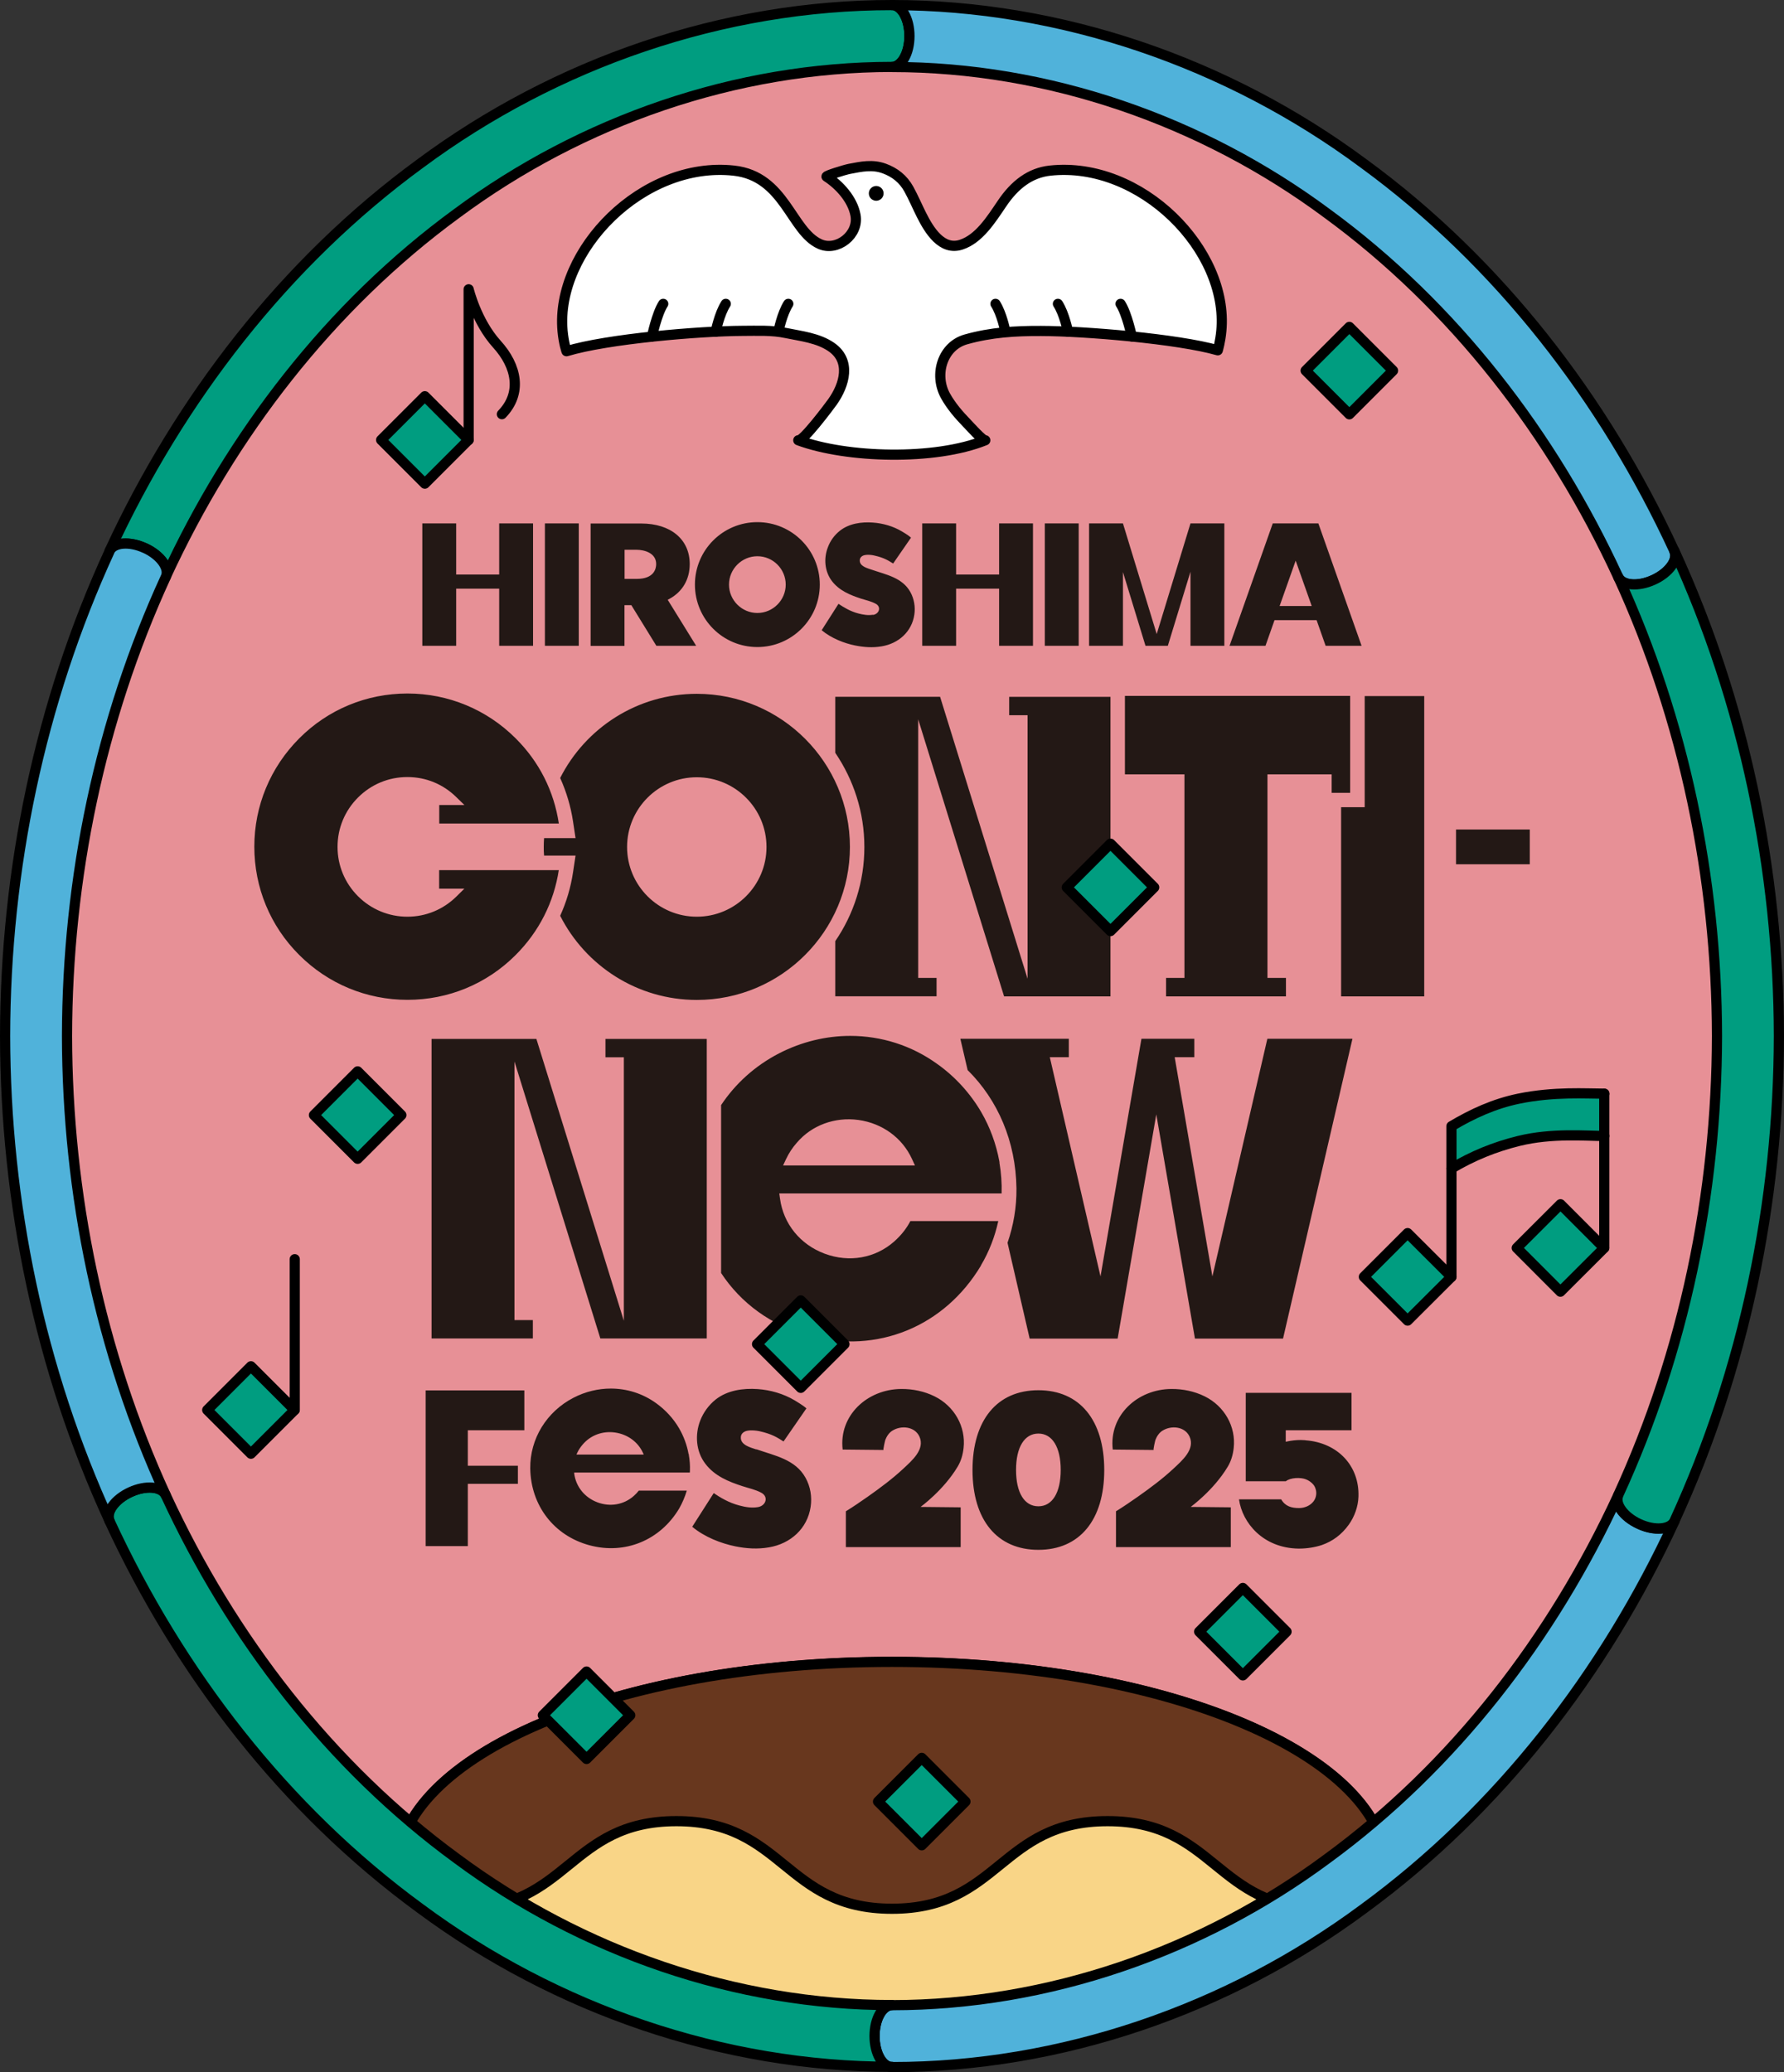
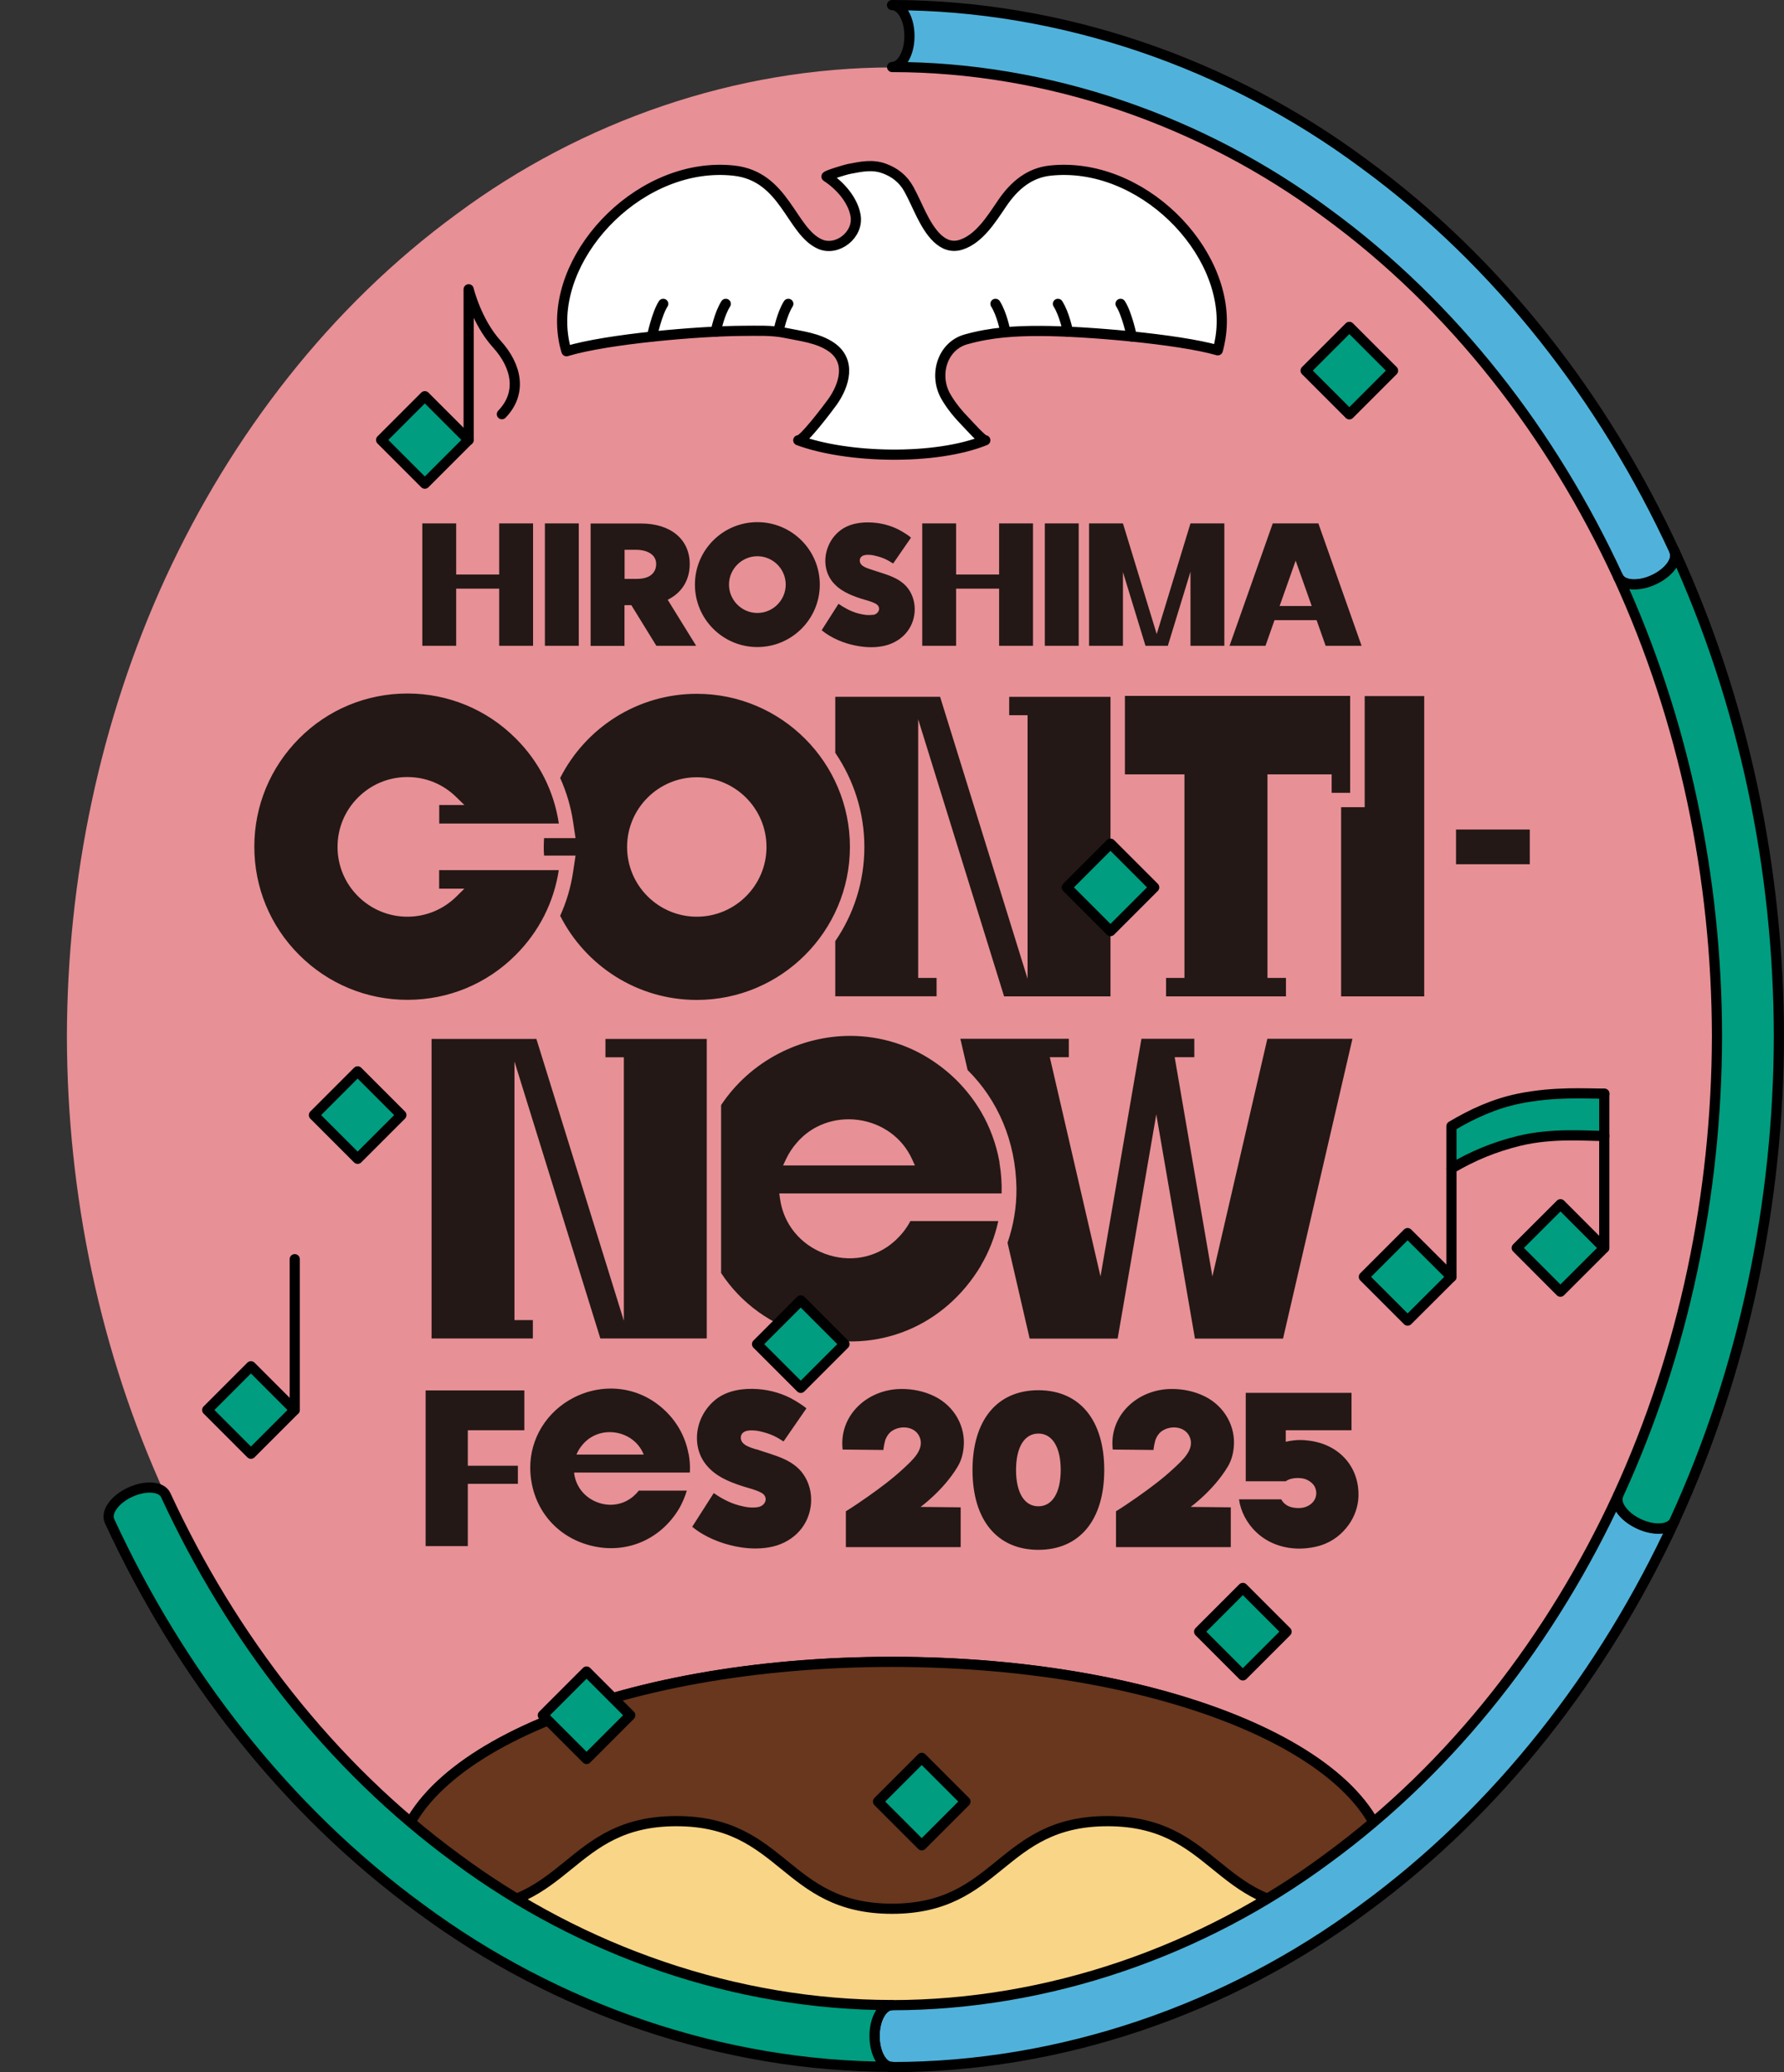
<svg xmlns="http://www.w3.org/2000/svg" id="_レイヤー_2" data-name="レイヤー 2" viewBox="0 0 171.72 199.41">
  <rect x="0" y="0" width="171.72" height="199.41" fill="#333333" stroke="none" />
  <defs>
    <style>
      .cls-1, .cls-2, .cls-3 {
        fill: none;
      }

      .cls-4 {
        fill: #f9d587;
      }

      .cls-4, .cls-5, .cls-6, .cls-2, .cls-3, .cls-7, .cls-8, .cls-9 {
        stroke: #000;
        stroke-linecap: round;
        stroke-linejoin: round;
      }

      .cls-4, .cls-5, .cls-6, .cls-2, .cls-7, .cls-8, .cls-9 {
        stroke-width: .98px;
      }

      .cls-5 {
        fill: #68371e;
      }

      .cls-10 {
        fill: #231815;
      }

      .cls-11, .cls-6 {
        fill: #009d80;
      }

      .cls-3 {
        stroke-width: 1.42px;
      }

      .cls-7 {
        fill: #fff;
      }

      .cls-12 {
        fill: #e7a62a;
      }

      .cls-8 {
        fill: #9ecd78;
      }

      .cls-9 {
        fill: #50b2da;
      }

      .cls-13 {
        clip-path: url(#clippath);
      }

      .cls-14 {
        fill: #e79096;
      }
    </style>
    <clipPath id="clippath">
      <path class="cls-1" d="M155.77,143.93c-6.32,13.69-15.81,26.06-28.03,34.99h0c-12.03,8.93-26.87,14.08-41.88,14.09-15.01,0-29.85-5.16-41.88-14.09h0c-12.22-8.93-21.7-21.3-28.03-34.99-6.34-13.8-9.48-29-9.51-44.18.03-15.18,3.17-30.38,9.51-44.18,6.32-13.69,15.81-26.06,28.03-34.99,12.03-8.93,26.87-14.08,41.88-14.09,15.01,0,29.85,5.16,41.88,14.09,12.22,8.93,21.7,21.3,28.03,34.99,6.34,13.8,9.48,29,9.51,44.18h0c-.03,15.18-3.17,30.38-9.51,44.18Z" />
    </clipPath>
  </defs>
  <g id="design">
    <g>
      <path class="cls-14" d="M155.77,143.93c-6.32,13.69-15.81,26.06-28.03,34.99h0c-12.03,8.93-26.87,14.08-41.88,14.09-15.01,0-29.85-5.16-41.88-14.09h0c-12.22-8.93-21.7-21.3-28.03-34.99-6.34-13.8-9.48-29-9.51-44.18.03-15.18,3.17-30.38,9.51-44.18,6.32-13.69,15.81-26.06,28.03-34.99,12.03-8.93,26.87-14.08,41.88-14.09,15.01,0,29.85,5.16,41.88,14.09,12.22,8.93,21.7,21.3,28.03,34.99,6.34,13.8,9.48,29,9.51,44.18h0c-.03,15.18-3.17,30.38-9.51,44.18Z" />
      <g class="cls-13">
        <g>
          <g>
            <path class="cls-12" d="M85.86,197.02c-26.59,0-47.62,9.08-47.62,20.06,0,10.99,21.03,20.06,47.62,20.06,26.59,0,47.62-9.08,47.62-20.06s-21.03-20.06-47.62-20.06Z" />
-             <path class="cls-2" d="M85.86,197.02c-26.59,0-47.62,9.08-47.62,20.06,0,10.99,21.03,20.06,47.62,20.06,26.59,0,47.62-9.08,47.62-20.06s-21.03-20.06-47.62-20.06Z" />
          </g>
          <path class="cls-8" d="M85.86,180c-26.59,0-47.62,9.08-47.62,20.06,0,10.99,21.03,20.06,47.62,20.06,26.59,0,47.62-9.08,47.62-20.06s-21.03-20.06-47.62-20.06Z" />
          <path class="cls-4" d="M85.86,159.94c-26.59,0-47.62,9.08-47.62,20.06,0,10.99,21.03,20.06,47.62,20.06,26.59,0,47.62-9.08,47.62-20.06s-21.03-20.06-47.62-20.06Z" />
          <path class="cls-5" d="M65.11,175.26c10.38,0,10.38,8.43,20.75,8.43s10.38-8.43,20.75-8.43,10.38,8.43,20.75,8.43c2.36,0,4.18-.44,5.72-1.12.26-.84.4-1.7.4-2.58,0-10.99-21.03-20.06-47.62-20.06s-47.62,9.08-47.62,20.06c0,.87.15,1.73.4,2.58,1.53.68,3.35,1.12,5.72,1.12,10.38,0,10.38-8.43,20.75-8.43Z" />
        </g>
      </g>
      <g>
        <path class="cls-7" d="M117.56,31.85c.73-7.77-7.74-16.38-16.49-15.43-1.92.21-3.41,1.36-4.63,3.18-1.07,1.58-2.21,3.39-3.93,3.95-1.85.6-3.07-1.38-3.82-2.88-.41-.82-.77-1.67-1.21-2.47-.54-.98-1.35-1.61-2.36-1.98-1.14-.42-2.2-.19-3.35.03-.51.1-2.33.67-2.21.75,1.23.79,2.51,2.18,2.79,3.72.34,1.89-1.79,3.51-3.43,2.77-2.79-1.24-3.36-6.54-8.29-7.07-8.75-.95-17.18,7.67-16.48,15.43.11,1.21.38,1.95.38,1.95,3.92-1.19,12.77-1.94,16.96-1.96,1.39,0,2.8-.08,4.17.21,1.45.3,3.08.47,4.35,1.34,1.94,1.33,1.3,3.63.12,5.29-.33.46-2.87,3.85-3.29,3.69,4.67,1.73,13.15,1.96,18,0-.21.09-1.59-1.46-1.76-1.63-.78-.8-1.53-1.67-2.08-2.66-1.12-2.06-.27-4.79,1.98-5.42,2.42-.68,4.73-.82,7.23-.81,4.19.01,13.17.76,17.01,1.86,0,0,.25-.85.34-1.86Z" />
        <path class="cls-2" d="M108.94,32.38s-.46-2.19-1.08-3.14" />
        <path class="cls-2" d="M102.8,31.92s-.35-1.73-.97-2.68" />
        <path class="cls-2" d="M96.76,31.85s-.33-1.66-.94-2.61" />
        <path class="cls-2" d="M62.76,32.38s.46-2.19,1.08-3.14" />
        <path class="cls-2" d="M68.89,31.92s.35-1.73.97-2.68" />
        <path class="cls-2" d="M74.94,31.85s.33-1.66.94-2.61" />
-         <line class="cls-3" x1="84.34" y1="18.61" x2="84.34" y2="18.61" />
      </g>
      <g>
        <g>
          <path class="cls-11" d="M154.42,105.26v4.07c-1.76,0-5.03-.31-8.24.48-2.35.57-4.43,1.44-6.48,2.65v-4.07c2.04-1.21,4.11-2.16,6.48-2.65,3.42-.7,6.48-.48,8.24-.48Z" />
          <rect class="cls-11" x="147.23" y="117.11" width="5.95" height="5.95" transform="translate(-40.94 141.23) rotate(-44.95)" />
          <polygon class="cls-11" points="139.71 122.88 135.49 127.09 131.28 122.88 135.49 118.67 139.71 122.88" />
        </g>
        <g>
          <rect class="cls-2" x="147.23" y="117.11" width="5.95" height="5.95" transform="translate(-40.94 141.23) rotate(-44.95)" />
          <polygon class="cls-2" points="139.71 122.88 135.49 127.09 131.28 122.88 135.49 118.67 139.71 122.88" />
          <path class="cls-2" d="M139.71,112.45c2.04-1.21,4.13-2.07,6.48-2.65,3.21-.79,6.48-.48,8.24-.48" />
          <polyline class="cls-2" points="154.42 105.26 154.42 109.32 154.42 120.09" />
          <path class="cls-2" d="M139.71,122.88v-14.5c2.04-1.21,4.11-2.16,6.48-2.65,3.42-.7,6.48-.48,8.24-.48h0" />
        </g>
      </g>
      <g>
        <path class="cls-2" d="M45.11,42.34v-14.5s.74,3.09,2.7,5.26c1.97,2.16,2.45,4.75.5,6.76" />
        <rect class="cls-6" x="37.92" y="39.36" width="5.95" height="5.95" transform="translate(-17.96 41.32) rotate(-45)" />
      </g>
      <g>
        <rect class="cls-6" x="21.18" y="132.71" width="5.95" height="5.95" transform="translate(-88.87 56.83) rotate(-45)" />
        <line class="cls-2" x1="28.37" y1="135.68" x2="28.37" y2="121.18" />
      </g>
      <rect class="cls-6" x="85.75" y="170.4" width="5.95" height="5.95" transform="translate(-96.61 113.52) rotate(-45)" />
      <rect class="cls-6" x="116.65" y="154.05" width="5.95" height="5.95" transform="translate(-75.99 130.58) rotate(-45)" />
      <rect class="cls-6" x="53.48" y="162.09" width="5.95" height="5.95" transform="translate(-100.18 88.27) rotate(-45)" />
      <rect class="cls-6" x="31.45" y="104.34" width="5.95" height="5.95" transform="translate(-65.8 55.77) rotate(-45)" />
      <rect class="cls-6" x="126.91" y="32.69" width="5.95" height="5.95" transform="translate(12.82 102.29) rotate(-45)" />
      <path class="cls-10" d="M81.81,81.51c0-8.13-6.61-14.74-14.74-14.74-5.74,0-10.72,3.3-13.15,8.1.6,1.33,1.02,2.74,1.24,4.2l.24,1.59h-3.03c-.02.28-.03.56-.03.84s0,.56.03.84h3.03s-.24,1.59-.24,1.59c-.22,1.47-.64,2.88-1.24,4.2,2.43,4.8,7.41,8.1,13.15,8.1,8.13,0,14.74-6.61,14.74-14.74ZM67.07,88.22c-3.7,0-6.71-3.01-6.71-6.71s3.01-6.71,6.71-6.71,6.71,3.01,6.71,6.71-3.01,6.71-6.71,6.71ZM53.78,83.74h-11.51s0,1.78,0,1.78h2.43l-.77.76c-1.27,1.25-2.94,1.94-4.72,1.94s-3.48-.7-4.75-1.97c-1.27-1.27-1.97-2.95-1.97-4.75s.7-3.48,1.97-4.75c1.27-1.27,2.95-1.97,4.75-1.97s3.45.69,4.71,1.93l.78.76h-2.42v1.78h11.51c-.47-3.12-1.89-5.94-4.15-8.19-2.78-2.78-6.49-4.32-10.42-4.32s-7.64,1.53-10.42,4.32-4.32,6.49-4.32,10.42,1.53,7.64,4.32,10.42c2.78,2.78,6.49,4.32,10.42,4.32s7.64-1.53,10.42-4.32c2.25-2.25,3.68-5.08,4.15-8.19ZM90.49,67.06h-10.09v5.39c1.76,2.59,2.8,5.71,2.8,9.06s-1.03,6.48-2.8,9.06v5.31h9.75v-1.77h-1.77v-24.89l8.27,26.67h10.24s0-28.83,0-28.83h-9.75v1.77h1.77v25.36l-8.42-27.13ZM129.96,76.29v-9.32h-21.68v7.55h5.73v19.59h-1.77v1.78h11.54v-1.78h-1.78v-19.59h6.18v1.78h1.78ZM99.1,128.82h8.48l3.72-21.58,3.72,21.58h8.48l6.68-28.85h-8.19l-5.29,22.87-3.63-21.1h1.89v-1.77h-5.09s-3.94,22.87-3.94,22.87l-4.88-21.1h1.83v-1.77h-10.44s.7,3.01.7,3.01c2.92,2.89,4.64,6.88,4.7,11.39.02,1.81-.29,3.58-.86,5.23l2.13,9.22ZM131.35,77.68h-2.26v18.21h8v-28.9h-5.73v10.69ZM96.21,111.87l-.02-.12c-.3-1.64-.9-3.29-1.75-4.74-1.06-1.81-2.52-3.41-4.23-4.62-2.48-1.79-5.4-2.7-8.37-2.7-2.32,0-4.67.56-6.85,1.68-2.32,1.2-4.21,2.92-5.58,4.98v16.16c1.91,2.91,4.85,5.07,8.49,6.05,6.53,1.76,13.01-.89,16.52-6.76v-.02c.78-1.31,1.35-2.78,1.67-4.27h-8.46c-.38.73-.9,1.38-1.55,1.96-1.83,1.62-4.34,2.06-6.7,1.18-2.36-.88-3.97-2.87-4.3-5.3l-.07-.5h21.4c.03-.97-.04-1.99-.21-2.97ZM75.37,112.17l.3-.64c.27-.57.62-1.1,1.03-1.56,1.43-1.68,3.65-2.5,5.93-2.19,2.3.32,4.22,1.72,5.15,3.75l.29.63h-12.69ZM140.15,79.83v3.34h7.1v-3.34h-7.1ZM57.79,128.81h10.24s0-28.83,0-28.83h-9.75v1.77h1.77v25.36l-8.42-27.13h-10.09v28.83h9.75v-1.77h-1.77v-24.89l8.27,26.67ZM72.9,62.27c3.31,0,6.01-2.69,6.01-6.01s-2.69-6.01-6.01-6.01-6.01,2.69-6.01,6.01,2.69,6.01,6.01,6.01ZM72.9,53.53c1.51,0,2.73,1.23,2.73,2.73s-1.23,2.73-2.73,2.73-2.73-1.23-2.73-2.73,1.23-2.73,2.73-2.73ZM60.12,58.24h.65l2.41,3.91h3.83l-2.74-4.43.17-.09c1.25-.68,1.95-1.87,1.95-3.35,0-2.37-1.83-3.9-4.67-3.9h-4.87s0,11.78,0,11.78h3.26v-3.91ZM60.12,52.91h1.17c.7,0,1.87.29,1.87,1.37,0,.43-.18,1.43-1.87,1.43h-1.17v-2.8ZM55.71,50.37h-3.26v11.78h3.26v-11.78ZM108.08,55.02l2.18,7.13h2.15l2.18-7.13v7.13h3.26v-11.78h-3.26s-3.25,10.65-3.25,10.65l-3.25-10.65h0s0,0,0,0h-3.26v11.78h3.26v-7.13ZM122.68,59.68h4.05l.87,2.47h3.46l-4.16-11.78h-4.39l-4.16,11.78h3.46l.87-2.47ZM124.71,53.94l1.55,4.38h-3.09l1.55-4.38ZM43.91,56.65h4.14v5.5h3.26v-11.78h-3.26s0,4.92,0,4.92h-4.14v-4.92h-3.26v11.78h3.26v-5.5ZM84.03,59.16c-.47.08-.94,0-1.4-.12-.78-.2-1.43-.6-1.92-.93l-1.62,2.54c.94.78,2.17,1.26,3.23,1.47.85.17,1.69.23,2.55.08,1.62-.27,2.9-1.41,3.14-3.05.11-.74-.02-1.52-.38-2.17-.77-1.39-2.32-1.67-3.71-2.15-.43-.15-1.21-.33-1.16-.94.02-.23.19-.4.44-.46.35-.08.74-.02.95.03.98.22,1.34.48,1.82.77l1.72-2.49c-.25-.23-.79-.55-.88-.6-.84-.5-1.81-.78-2.79-.85-1.11-.08-2.3.09-3.18.79-.52.41-.92.96-1.15,1.58-.41,1.05-.33,2.31.38,3.25.71.93,1.75,1.35,2.81,1.7.48.15.96.25,1.41.49.56.3.35.98-.26,1.08ZM92.03,56.65h4.14v5.5h3.26v-11.78h-3.26v4.92h-4.14v-4.92h-3.26v11.78h3.26v-5.5ZM103.83,50.37h-3.26v11.78h3.26v-11.78ZM99.95,133.79c-3.97,0-6.34,2.87-6.34,7.68s2.37,7.68,6.34,7.68,6.34-2.87,6.34-7.68c0-4.81-2.37-7.68-6.34-7.68ZM99.95,144.96c-1.35,0-2.15-1.31-2.15-3.5s.81-3.5,2.15-3.5,2.15,1.31,2.15,3.5-.81,3.5-2.15,3.5ZM115.96,134.38c-.99-.49-2.11-.72-3.21-.71-3.28.02-6.02,2.56-5.64,5.83,0,0,3.93.04,3.94.04-.07,0,.14-.9.17-.98.13-.33.35-.68.68-.88.84-.53,2.15-.41,2.6.57.56,1.23-.73,2.32-1.53,3.07-1.07,1-2.26,1.88-3.45,2.72-.69.48-1.38.96-2.1,1.4v3.45h11.05v-3.83l-3.86-.04s2.2-1.59,3.56-3.86c.33-.54.51-1.16.58-1.81.23-2.06-.89-4.03-2.79-4.97ZM125.65,138.6c-.14-.01-.29-.02-.44-.02-.45,0-.9.05-1.31.14-.02,0-.06.01-.14.03v-1.11h6.33v-3.6h-10.18v8.51h3.86c.45-.37,1.44-.38,1.92-.19.29.11.56.3.75.54.12.15.2.36.24.57.06.37-.03.73-.25,1.02-.32.42-.87.64-1.39.64-.72,0-1.32-.16-1.72-.84h-4.06c.32,2.28,2.33,4.68,5.7,4.74,0,0,.11,0,.11,0,.74,0,1.53-.13,2.16-.34,1.06-.37,1.91-1.01,2.59-1.95.57-.79.91-1.77.94-2.71.1-2.96-1.99-5.19-5.09-5.42ZM89.96,134.38c-.99-.49-2.11-.72-3.21-.71-3.28.02-6.02,2.56-5.64,5.83,0,0,3.93.04,3.94.04-.07,0,.14-.9.17-.98.13-.33.35-.68.68-.88.84-.53,2.15-.41,2.6.57.56,1.23-.73,2.32-1.53,3.07-1.07,1-2.26,1.88-3.45,2.72-.69.48-1.38.96-2.1,1.4v3.45h11.05v-3.83l-3.86-.04s2.2-1.59,3.56-3.86c.33-.54.51-1.16.58-1.81.23-2.06-.89-4.03-2.79-4.97ZM40.97,148.79h4.06v-5.99h4.82v-1.74h-4.82v-3.42h5.44v-3.83h-9.5v14.97ZM72.8,139.49c-.55-.19-1.55-.42-1.49-1.2.02-.29.24-.51.57-.59.45-.1.95-.02,1.21.03,1.25.28,1.72.61,2.33.99l2.2-3.18c-.31-.3-1.02-.7-1.12-.77-1.08-.64-2.32-1-3.56-1.09-1.43-.1-2.94.12-4.06,1.01-.66.53-1.17,1.23-1.48,2.02-.52,1.35-.42,2.96.49,4.15.9,1.19,2.24,1.73,3.6,2.17.61.2,1.23.32,1.8.63.71.39.44,1.25-.34,1.38-.6.1-1.2,0-1.79-.16-1-.26-1.83-.76-2.46-1.19l-2.07,3.24c1.2,1,2.78,1.6,4.13,1.88,1.08.22,2.16.29,3.26.1,2.07-.35,3.7-1.8,4.01-3.91.14-.95-.02-1.94-.49-2.78-.98-1.78-2.97-2.13-4.74-2.75ZM66.28,139.94c-.15-.86-.47-1.72-.91-2.48-.55-.95-1.32-1.78-2.21-2.42-1.3-.94-2.82-1.41-4.37-1.41-1.21,0-2.44.29-3.58.88-2.6,1.34-4.2,3.95-4.17,6.8.05,3.57,2.28,6.48,5.7,7.4,3.41.92,6.8-.47,8.63-3.53h0c.31-.54.56-1.13.74-1.73h-4.62c-.14.18-.3.35-.48.51-.96.85-2.27,1.08-3.5.62-1.23-.46-2.07-1.5-2.24-2.77v-.1s6.93,0,6.93,0h4.2c0-.05.01-.17.01-.17.02-.51-.02-1.04-.11-1.55v-.06ZM61.93,139.98h-6.44l.07-.16c.14-.3.32-.57.54-.82.75-.88,1.9-1.31,3.1-1.14,1.2.17,2.21.9,2.69,1.96l.07.15h-.03Z" />
      <rect class="cls-6" x="74.11" y="126.37" width="5.95" height="5.95" transform="translate(-68.89 92.4) rotate(-45)" />
      <rect class="cls-6" x="103.92" y="82.42" width="5.95" height="5.95" transform="translate(-29.08 100.6) rotate(-45)" />
      <g>
-         <path class="cls-6" d="M85.86.49c-16.27,0-32.36,5.57-45.4,15.24t0,0h0c-13.02,9.51-23.17,22.7-29.91,37.29.4-.83,1.91-.95,3.4-.27,1.49.69,2.39,1.93,2,2.77,6.32-13.69,15.81-26.06,28.03-34.99,12.03-8.92,26.86-14.08,41.87-14.09,0,0,0,0,.01,0s0,0,.01,0c.92-.01,1.67-1.34,1.67-2.98s-.75-2.98-1.68-2.98Z" />
        <path class="cls-9" d="M157.76,146.66c-1.49-.68-2.38-1.92-2-2.76-6.32,13.69-15.81,26.06-28.02,34.98-12.03,8.92-26.86,14.08-41.87,14.09,0,0,0,0-.01,0s0,0-.01,0c-.92.01-1.67,1.34-1.67,2.98s.75,2.98,1.68,2.98c16.27,0,32.36-5.57,45.4-15.24h0c13.03-9.52,23.18-22.7,29.92-37.3-.39.84-1.92.97-3.41.28Z" />
-         <path class="cls-9" d="M161.17,53.03c-6.74-14.6-16.89-27.79-29.92-37.3h0s0,0,0,0C118.22,6.06,102.13.49,85.86.49c.93,0,1.68,1.33,1.68,2.98s-.75,2.96-1.67,2.98c15.01,0,29.84,5.16,41.87,14.09,12.21,8.92,21.7,21.29,28.02,34.98,0,0,0,0,0,.01,0,0,0,0,0,.01.4.83,1.91.96,3.4.27,1.49-.69,2.39-1.93,2-2.77Z" />
+         <path class="cls-9" d="M161.17,53.03c-6.74-14.6-16.89-27.79-29.92-37.3h0s0,0,0,0C118.22,6.06,102.13.49,85.86.49c.93,0,1.68,1.33,1.68,2.98s-.75,2.96-1.67,2.98c15.01,0,29.84,5.16,41.87,14.09,12.21,8.92,21.7,21.29,28.02,34.98,0,0,0,0,0,.01,0,0,0,0,0,.01.4.83,1.91.96,3.4.27,1.49-.69,2.39-1.93,2-2.77" />
        <path class="cls-6" d="M161.17,53.03c.39.84-.51,2.09-2,2.77-1.49.68-3,.56-3.4-.27,6.34,13.8,9.47,28.99,9.5,44.17h0c-.03,15.18-3.16,30.37-9.5,44.17,0,0,0,0,0,.01,0,0,0,0,0,.01-.37.84.52,2.08,2,2.76,1.49.69,3.02.56,3.41-.28,0,0,0,0,0,0,0,0,0,0,0,0,6.7-14.59,10.02-30.64,10.05-46.67h0c-.03-16.03-3.35-32.07-10.05-46.67Z" />
        <path class="cls-6" d="M85.86,198.92c-.93,0-1.68-1.33-1.68-2.98s.75-2.96,1.67-2.98c-15.01,0-29.84-5.16-41.87-14.09-12.22-8.93-21.7-21.3-28.03-34.99,0,0,0,0,0,0,0,0,0,0,0,0-.39-.84-1.91-.97-3.41-.28-1.49.68-2.38,1.92-2,2.76,0,0,0,0,0,.01,0,0,0,0,0,0,6.74,14.6,16.89,27.78,29.91,37.29h0c13.04,9.67,29.13,15.24,45.4,15.24Z" />
-         <path class="cls-9" d="M13.95,52.75c-1.48-.68-3-.56-3.4.27,0,0,0,0,0,.01s0,0,0,.01C3.84,67.64.52,83.68.49,99.7H.49c.03,16.03,3.34,32.07,10.05,46.66-.38-.84.52-2.08,2-2.76,1.49-.69,3.02-.56,3.41.28-6.34-13.8-9.47-28.99-9.5-44.18.03-15.18,3.17-30.38,9.51-44.18,0,0,0,0,0,0h0c.39-.84-.51-2.09-2-2.77Z" />
      </g>
    </g>
  </g>
</svg>